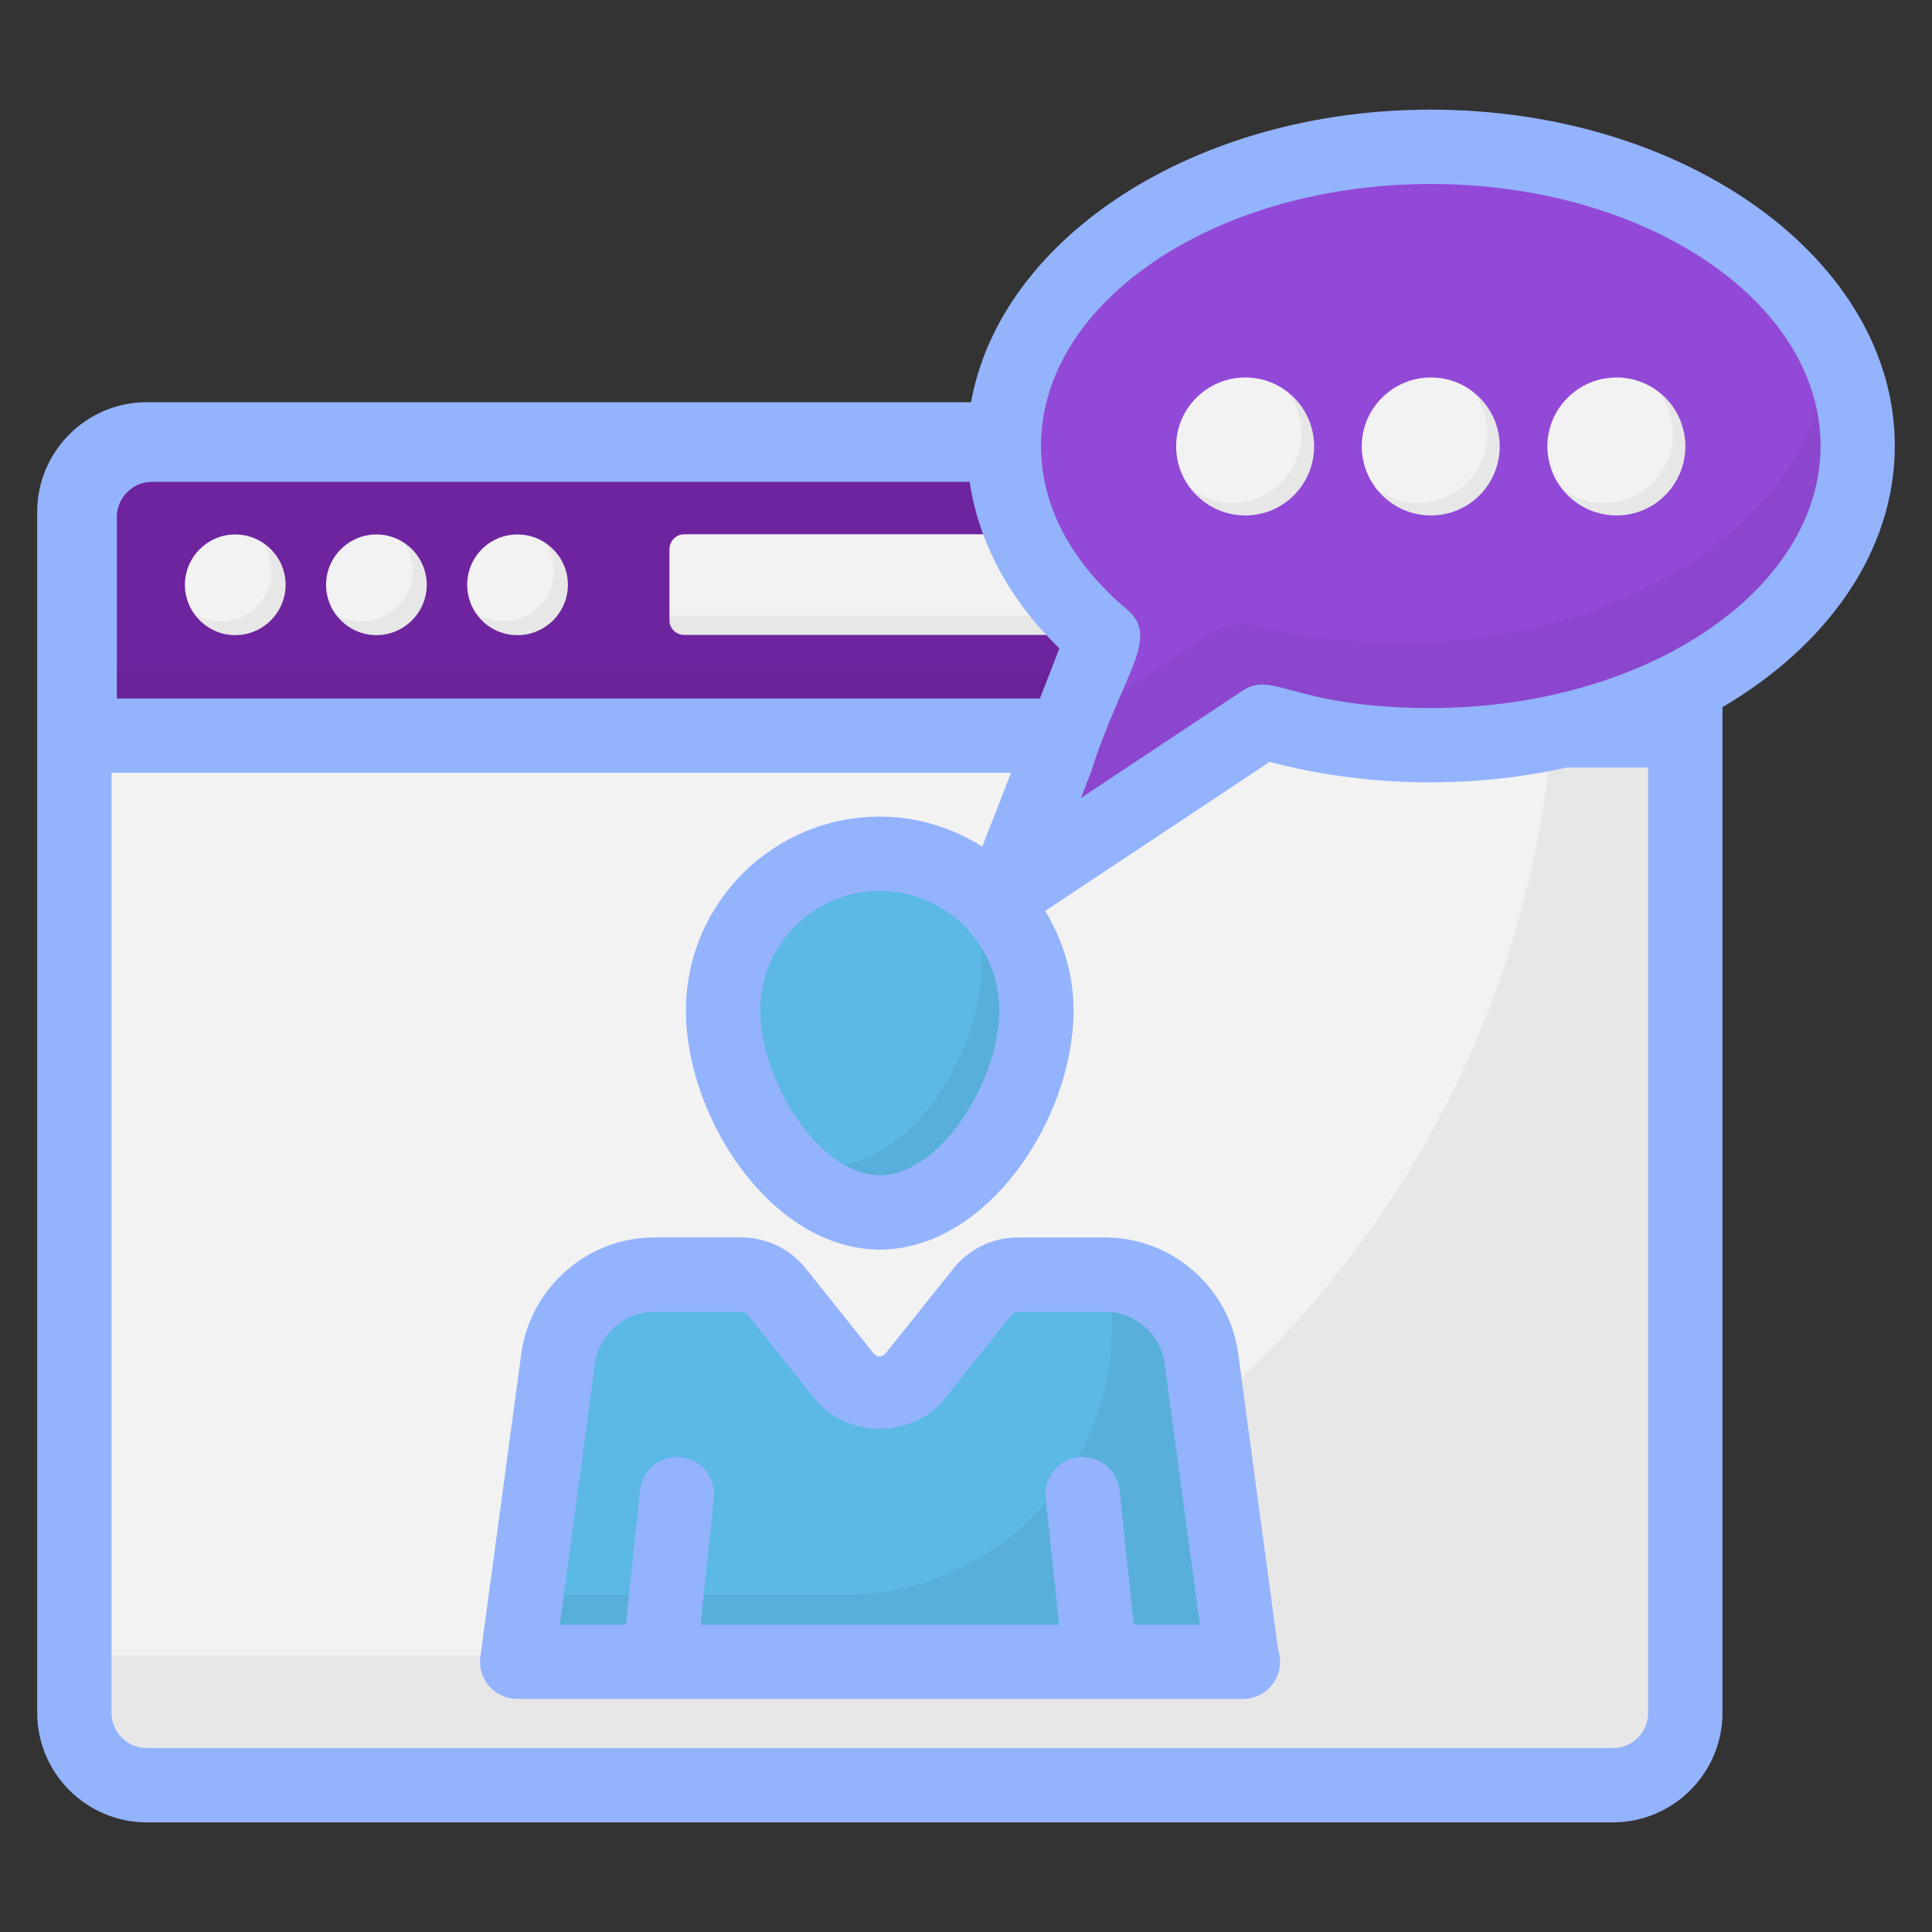
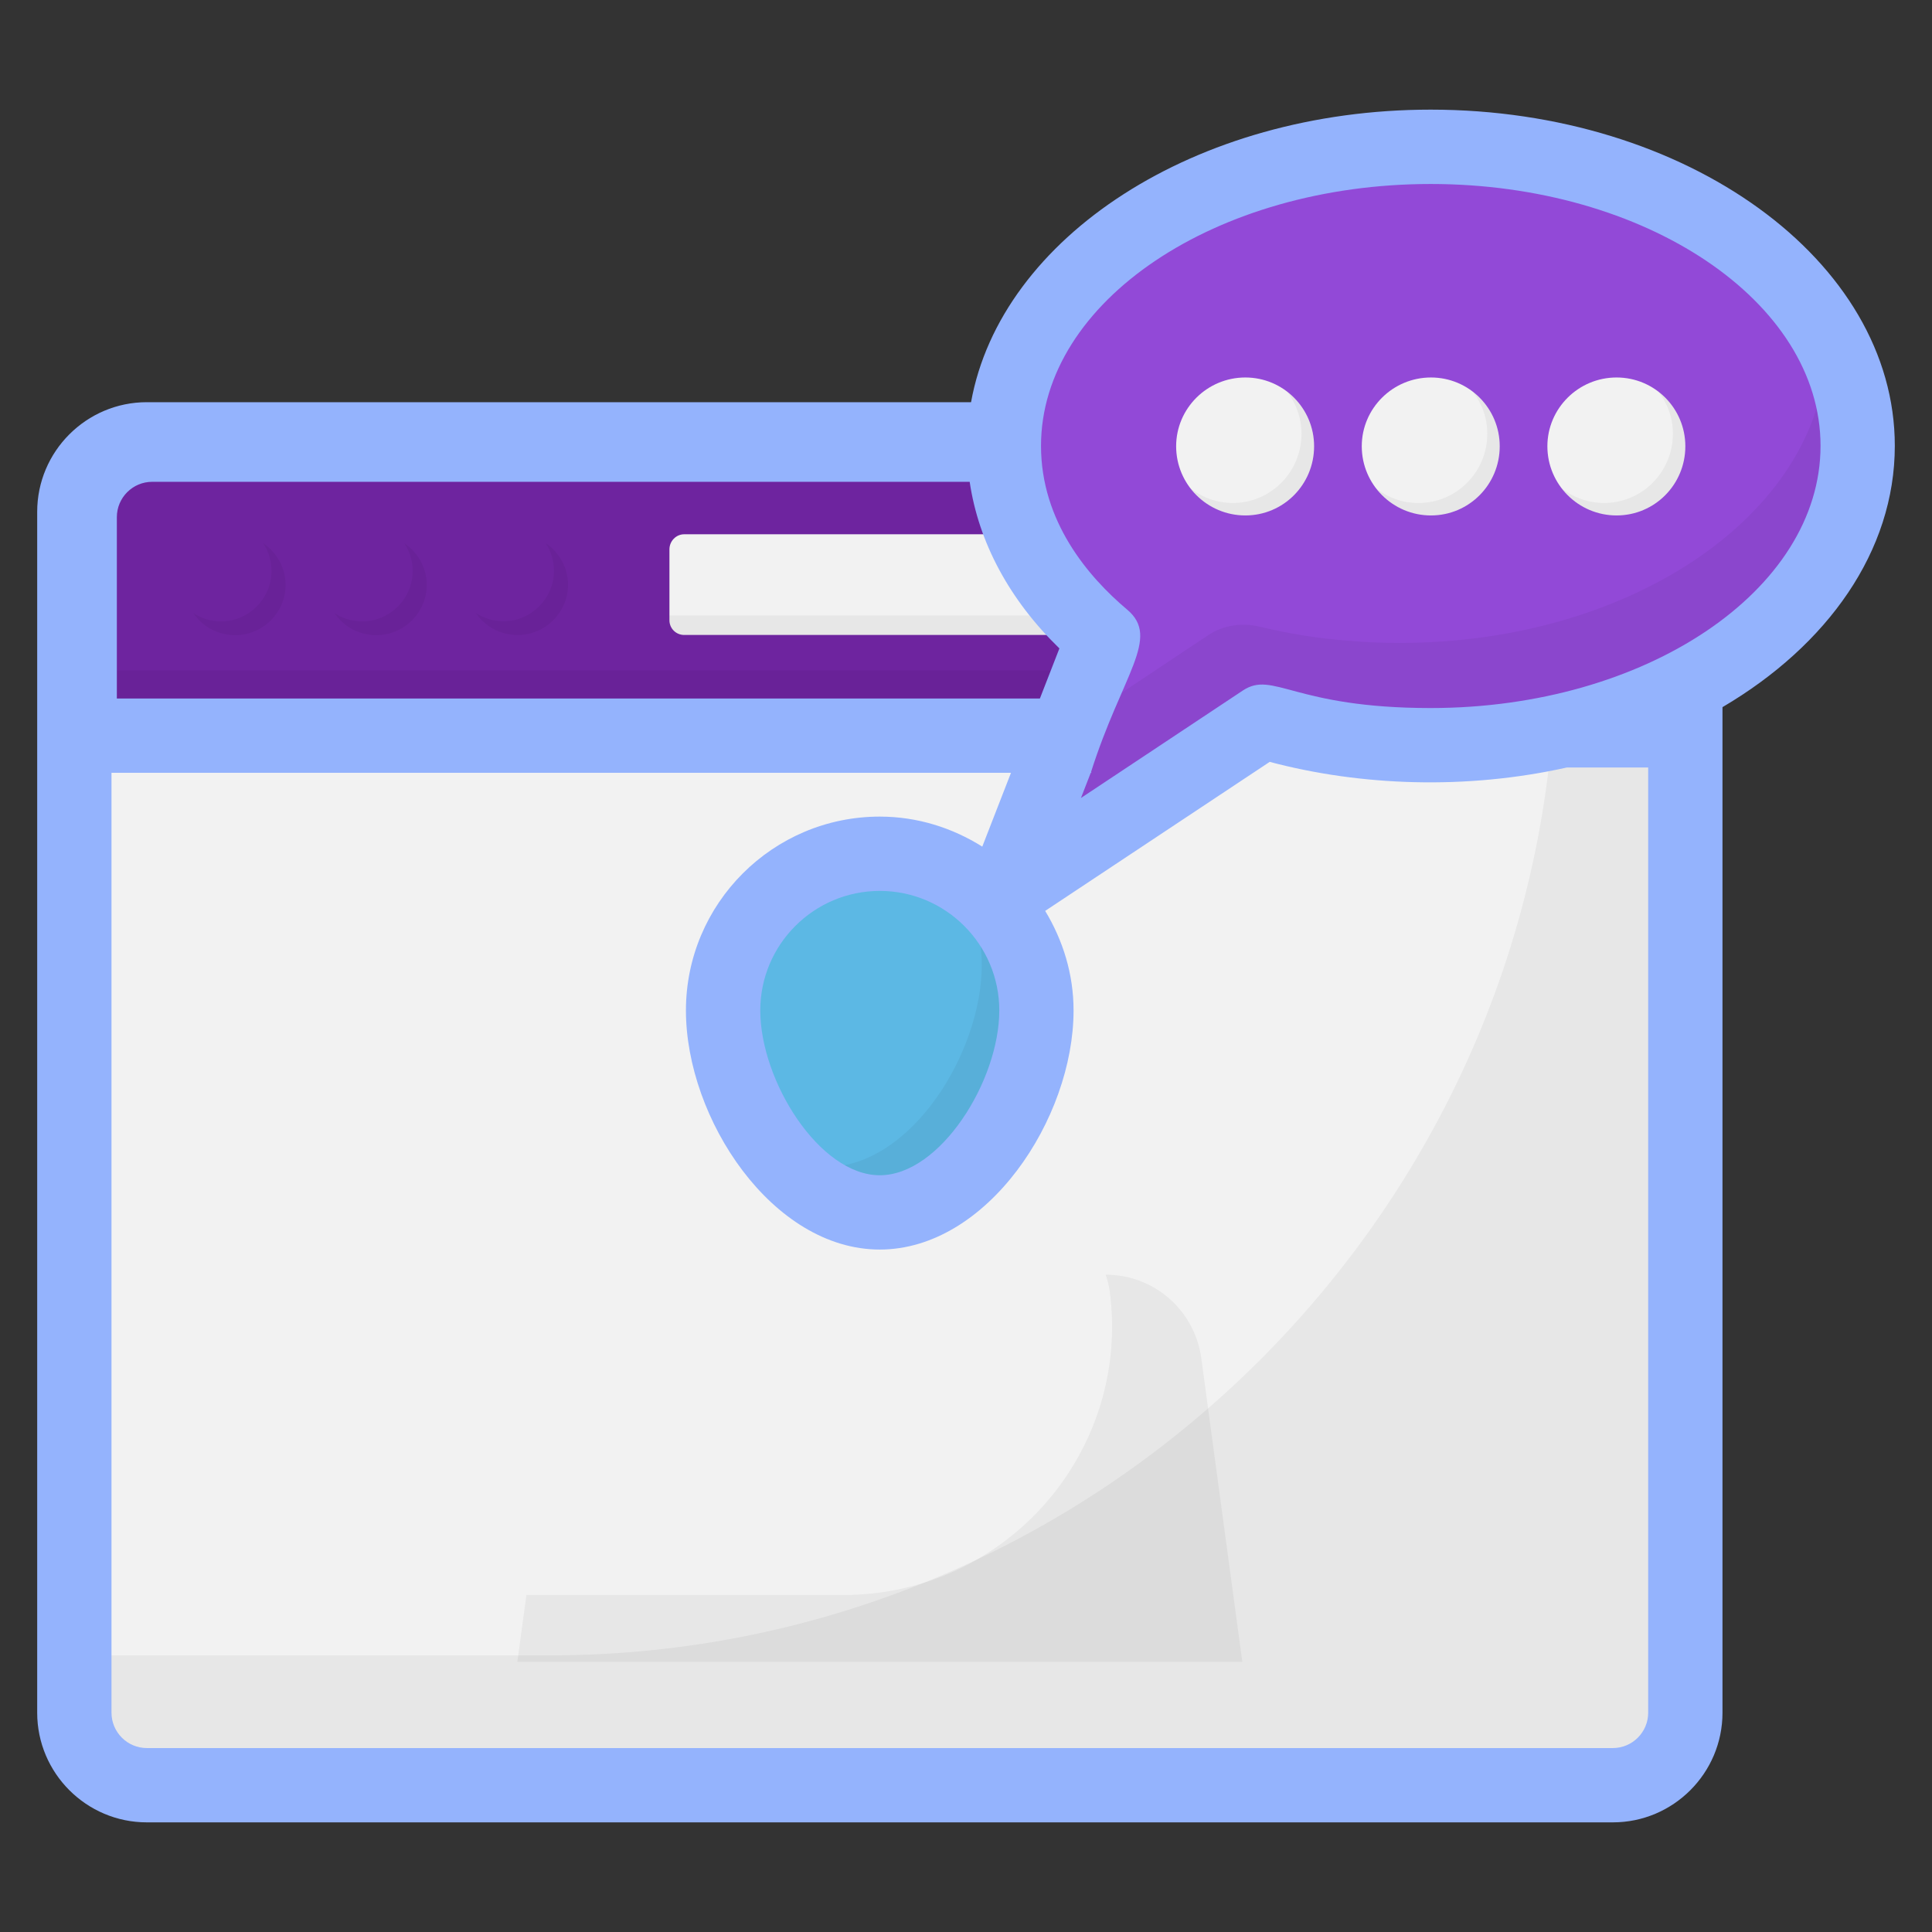
<svg xmlns="http://www.w3.org/2000/svg" enable-background="new 0 0 52 52" viewBox="0 0 52 52" id="WebChat">
  <rect x="0" y="0" width="52" height="52" fill="#333333" stroke="none" />
  <path fill="#f2f2f2" d="M45.361,13.776v32.322c0,1.075-0.876,1.951-1.951,1.951H3.952     c-1.075,0-1.951-0.876-1.951-1.951V13.776c0-1.075,0.876-1.951,1.951-1.951H43.41     C44.485,11.824,45.361,12.701,45.361,13.776z" class="colorffffff svgShape" />
  <path d="M45.361,13.778v32.322c0,1.075-0.876,1.951-1.951,1.951H3.952     c-1.075,0-1.951-0.876-1.951-1.951v-1.545h12.791c14.896,0,27.082-12.186,27.082-27.082v-5.646h1.536     C44.485,11.827,45.361,12.703,45.361,13.778z" opacity=".05" fill="#080808" class="color000000 svgShape" />
  <path fill="#6e249f" d="M45.361,19.656v-5.881c0-1.075-0.876-1.951-1.951-1.951H3.952     c-1.075,0-1.951,0.876-1.951,1.951v5.881H45.361z" class="color3e5075 svgShape" />
  <path d="M45.357,13.78v5.881H1.997v-1.617h35.872c3.252,0,5.881-2.629,5.881-5.881     c0-0.108-0.009-0.208-0.027-0.307C44.653,12.009,45.357,12.813,45.357,13.78z" opacity=".05" fill="#080808" class="color000000 svgShape" />
-   <path fill="#f2f2f2" d="M15.285 15.74c0 .745-.61 1.355-1.355 1.355-.759 0-1.355-.61-1.355-1.355 0-.745.596-1.355 1.355-1.355C14.675 14.385 15.285 14.995 15.285 15.74zM7.687 15.74c0 .745-.61 1.355-1.355 1.355-.745 0-1.355-.61-1.355-1.355 0-.745.61-1.355 1.355-1.355C7.078 14.385 7.687 14.995 7.687 15.74z" class="colorffffff svgShape" />
  <path d="M7.687,15.74c0,0.75-0.614,1.355-1.355,1.355c-0.479,0-0.885-0.235-1.129-0.596        c0.208,0.145,0.47,0.226,0.75,0.226c0.741,0,1.355-0.614,1.355-1.355        c0-0.28-0.081-0.533-0.226-0.75C7.444,14.864,7.687,15.28,7.687,15.74z" opacity=".05" fill="#080808" class="color000000 svgShape" />
-   <path fill="#f2f2f2" d="M11.486,15.74c0,0.745-0.61,1.355-1.355,1.355       c-0.745,0-1.355-0.61-1.355-1.355c0-0.745,0.61-1.355,1.355-1.355       C10.876,14.385,11.486,14.995,11.486,15.74z" class="colorffffff svgShape" />
  <path d="M11.486 15.74c0 .75-.614 1.355-1.355 1.355-.479 0-.885-.235-1.129-.596.208.145.47.226.75.226.741 0 1.355-.614 1.355-1.355 0-.28-.081-.533-.226-.75C11.242 14.864 11.486 15.28 11.486 15.74zM15.289 15.736c0 .75-.614 1.355-1.355 1.355-.479 0-.885-.235-1.129-.596.208.145.47.226.75.226.741 0 1.355-.614 1.355-1.355 0-.28-.081-.533-.226-.75C15.045 14.86 15.289 15.275 15.289 15.736z" opacity=".05" fill="#080808" class="color000000 svgShape" />
  <path fill="#f2f2f2" d="M42.389,14.787v1.906c0,0.226-0.181,0.397-0.406,0.397H18.415      c-0.217,0-0.397-0.172-0.397-0.397v-1.906c0-0.226,0.181-0.407,0.397-0.407h23.568      C42.209,14.381,42.389,14.562,42.389,14.787z" class="colorffffff svgShape" />
  <path d="M42.389,14.787v1.906c0,0.226-0.181,0.397-0.406,0.397H18.415      c-0.217,0-0.397-0.172-0.397-0.397v-0.126h21.572c1.238,0,2.24-0.967,2.304-2.186h0.09      C42.209,14.381,42.389,14.562,42.389,14.787z" opacity=".05" fill="#080808" class="color000000 svgShape" />
  <path fill="#9249d7" d="M29.695,17.175l-2.678,6.881l6.984-4.641c0.991,0.296,2.046,0.496,3.153,0.584     c0.446,0.04,0.893,0.056,1.35,0.056c6.347,0,11.494-3.601,11.494-8.058     c0-4.449-5.147-8.05-11.494-8.05c-6.242,0-11.314,3.481-11.476,7.826     c-0.012,0.072-0.012,0.152-0.012,0.224C27.018,13.974,28.026,15.766,29.695,17.175z" class="colorff5975 svgShape" />
  <path d="M49.999,11.994c0,4.459-5.144,8.058-11.491,8.058c-0.459,0-0.91-0.017-1.353-0.05     c-1.111-0.092-2.163-0.292-3.157-0.585l-6.981,4.635l1.737-4.451l3.766-2.505     c0.409-0.276,0.919-0.342,1.403-0.225c0.76,0.184,1.562,0.317,2.397,0.376     c0.443,0.042,0.894,0.058,1.353,0.058c6.347,0,11.491-3.599,11.491-8.059     c0-0.092,0-0.192-0.008-0.284C49.698,9.898,49.999,10.925,49.999,11.994z" opacity=".05" fill="#080808" class="color000000 svgShape" />
-   <path fill="#f2f2f2" d="M35.369 12.011c0 1.028-.823 1.862-1.851 1.862-1.028 0-1.862-.834-1.862-1.862 0-1.018.834-1.851 1.862-1.851C34.546 10.16 35.369 10.993 35.369 12.011zM40.365 12.011c0 1.028-.823 1.862-1.851 1.862-1.028 0-1.862-.834-1.862-1.862 0-1.018.834-1.851 1.862-1.851C39.542 10.16 40.365 10.993 40.365 12.011zM45.361 12.011c0 1.028-.823 1.862-1.851 1.862-1.028 0-1.862-.834-1.862-1.862 0-1.018.834-1.851 1.862-1.851C44.539 10.16 45.361 10.993 45.361 12.011z" class="colorffffff svgShape" />
+   <path fill="#f2f2f2" d="M35.369 12.011c0 1.028-.823 1.862-1.851 1.862-1.028 0-1.862-.834-1.862-1.862 0-1.018.834-1.851 1.862-1.851C34.546 10.16 35.369 10.993 35.369 12.011zM40.365 12.011c0 1.028-.823 1.862-1.851 1.862-1.028 0-1.862-.834-1.862-1.862 0-1.018.834-1.851 1.862-1.851C39.542 10.16 40.365 10.993 40.365 12.011M45.361 12.011c0 1.028-.823 1.862-1.851 1.862-1.028 0-1.862-.834-1.862-1.862 0-1.018.834-1.851 1.862-1.851C44.539 10.16 45.361 10.993 45.361 12.011z" class="colorffffff svgShape" />
  <path d="M35.368 12.009c0 1.031-.822 1.863-1.848 1.863-.603 0-1.136-.284-1.474-.727.314.249.712.393 1.136.393 1.026 0 1.848-.837 1.848-1.863 0-.428-.144-.817-.384-1.131C35.084 10.883 35.368 11.411 35.368 12.009zM40.364 12.009c0 1.031-.822 1.863-1.848 1.863-.603 0-1.136-.284-1.474-.722.314.244.707.389 1.136.389 1.026 0 1.853-.837 1.853-1.863 0-.428-.144-.817-.389-1.131C40.08 10.883 40.364 11.411 40.364 12.009zM45.36 12.009c0 1.031-.822 1.863-1.848 1.863-.603 0-1.136-.284-1.474-.727.314.249.712.393 1.136.393 1.026 0 1.853-.837 1.853-1.863 0-.428-.144-.817-.389-1.131C45.076 10.883 45.36 11.411 45.36 12.009z" opacity=".05" fill="#080808" class="color000000 svgShape" />
  <g fill="#080808" class="color000000 svgShape">
-     <path fill="#5cb8e4" d="M32.331,36.534l1.106,8.193H13.921l1.106-8.193     c0.189-1.28,1.288-2.228,2.582-2.228h2.339c0.373,0,0.726,0.17,0.959,0.462l1.808,2.264     c0.492,0.615,1.427,0.615,1.919-0l1.808-2.264c0.233-0.292,0.586-0.462,0.959-0.462h2.346     C31.043,34.306,32.141,35.254,32.331,36.534z" class="colordddddd svgShape" />
    <path d="M33.437,44.727H13.925l0.244-1.797h8.532c4.376,0,7.751-3.863,7.165-8.198     c-0.024-0.146-0.057-0.285-0.106-0.423c1.293,0,2.383,0.943,2.57,2.228L33.437,44.727z" opacity=".05" fill="#080808" class="color000000 svgShape" />
    <path fill="#5cb8e4" d="M27.896,27.196c0,2.329-1.888,5.436-4.217,5.436s-4.217-3.108-4.217-5.436     s1.888-4.217,4.217-4.217S27.896,24.867,27.896,27.196z" class="colordddddd svgShape" />
    <path d="M27.896,27.2c0,2.326-1.887,5.433-4.213,5.433c-1.049,0-1.993-0.626-2.725-1.521     c0.399,0.187,0.813,0.301,1.253,0.301c2.326,0,4.213-3.107,4.213-5.433     c0-0.968-0.317-1.846-0.862-2.554C26.944,24.117,27.896,25.54,27.896,27.2z" opacity=".05" fill="#080808" class="color000000 svgShape" />
  </g>
  <g fill="#080808" class="color000000 svgShape">
    <path fill="#94b3fd" d="M50.999,12c0-4.99-5.604-9.049-12.493-9.049    c-6.335,0-11.571,3.438-12.37,7.874H3.952c-1.627,0-2.951,1.324-2.951,2.951v32.321    c0,1.627,1.324,2.952,2.951,2.952h39.458c1.627,0,2.951-1.324,2.951-2.952V19.657v-0.624    C49.187,17.371,50.999,14.837,50.999,12z M26.896,27.196c0,1.896-1.59,4.436-3.216,4.436    c-1.626,0-3.217-2.54-3.217-4.436c0-1.774,1.443-3.217,3.217-3.217    C25.453,23.979,26.896,25.422,26.896,27.196z M27.989,18.8H3.145v-4.881    c0-0.524,0.427-0.951,0.951-0.951h22.003c0.239,1.625,1.067,3.176,2.415,4.484L27.989,18.8z     M43.41,47.049H3.952c-0.524,0-0.951-0.427-0.951-0.952V20.8H27.211l-0.773,1.987    c-0.802-0.504-1.744-0.808-2.759-0.808c-2.876,0-5.217,2.34-5.217,5.217    c0,2.915,2.327,6.436,5.217,6.436s5.216-3.521,5.216-6.436c0-0.983-0.289-1.893-0.764-2.679    l6.043-4.011c2.457,0.652,5.295,0.755,8,0.151h2.187v25.44    C44.361,46.622,43.935,47.049,43.41,47.049z M38.506,19.057c-3.692,0-4.234-1.017-5.056-0.471    l-4.356,2.892l0.263-0.677h0.023c-0.006-0.006-0.011-0.012-0.016-0.018    c0.834-2.627,1.883-3.61,0.975-4.374c-1.059-0.892-2.32-2.38-2.32-4.408    c0-3.887,4.705-7.049,10.488-7.049c5.786,0,10.493,3.162,10.493,7.049    C48.999,15.891,44.292,19.057,38.506,19.057z" class="color293c66 svgShape" />
-     <path fill="#94b3fd" d="M33.32,36.388c-0.26-1.757-1.795-3.082-3.572-3.082h-2.346    c-0.681,0-1.315,0.305-1.741,0.837l-1.809,2.263c-0.113,0.143-0.243,0.142-0.356,0l-1.808-2.264    c-0.425-0.532-1.06-0.837-1.741-0.837h-2.339c-1.776,0-3.311,1.325-3.573,3.095l-1.106,8.193    c-0.039,0.286,0.048,0.575,0.238,0.792s0.464,0.342,0.753,0.342h19.515c0.007-0.001,0.013,0,0.02,0    c0.552,0,1-0.448,1-1c0-0.115-0.02-0.226-0.055-0.329L33.32,36.388z M30.516,43.728l-0.383-3.619    c-0.059-0.549-0.546-0.938-1.1-0.889c-0.549,0.059-0.947,0.551-0.889,1.1l0.361,3.408h-9.65    l0.361-3.408c0.058-0.549-0.34-1.042-0.889-1.1c-0.558-0.051-1.042,0.34-1.1,0.889    l-0.383,3.619h-1.777l0.951-7.046c0.116-0.784,0.801-1.375,1.593-1.375h2.339    c0.069,0,0.135,0.032,0.178,0.085l1.808,2.264c0.851,1.063,2.631,1.064,3.481-0l1.809-2.264    c0.043-0.054,0.108-0.085,0.178-0.085h2.346c0.792,0,1.478,0.591,1.591,1.362l0.953,7.059H30.516z" class="color293c66 svgShape" />
  </g>
</svg>